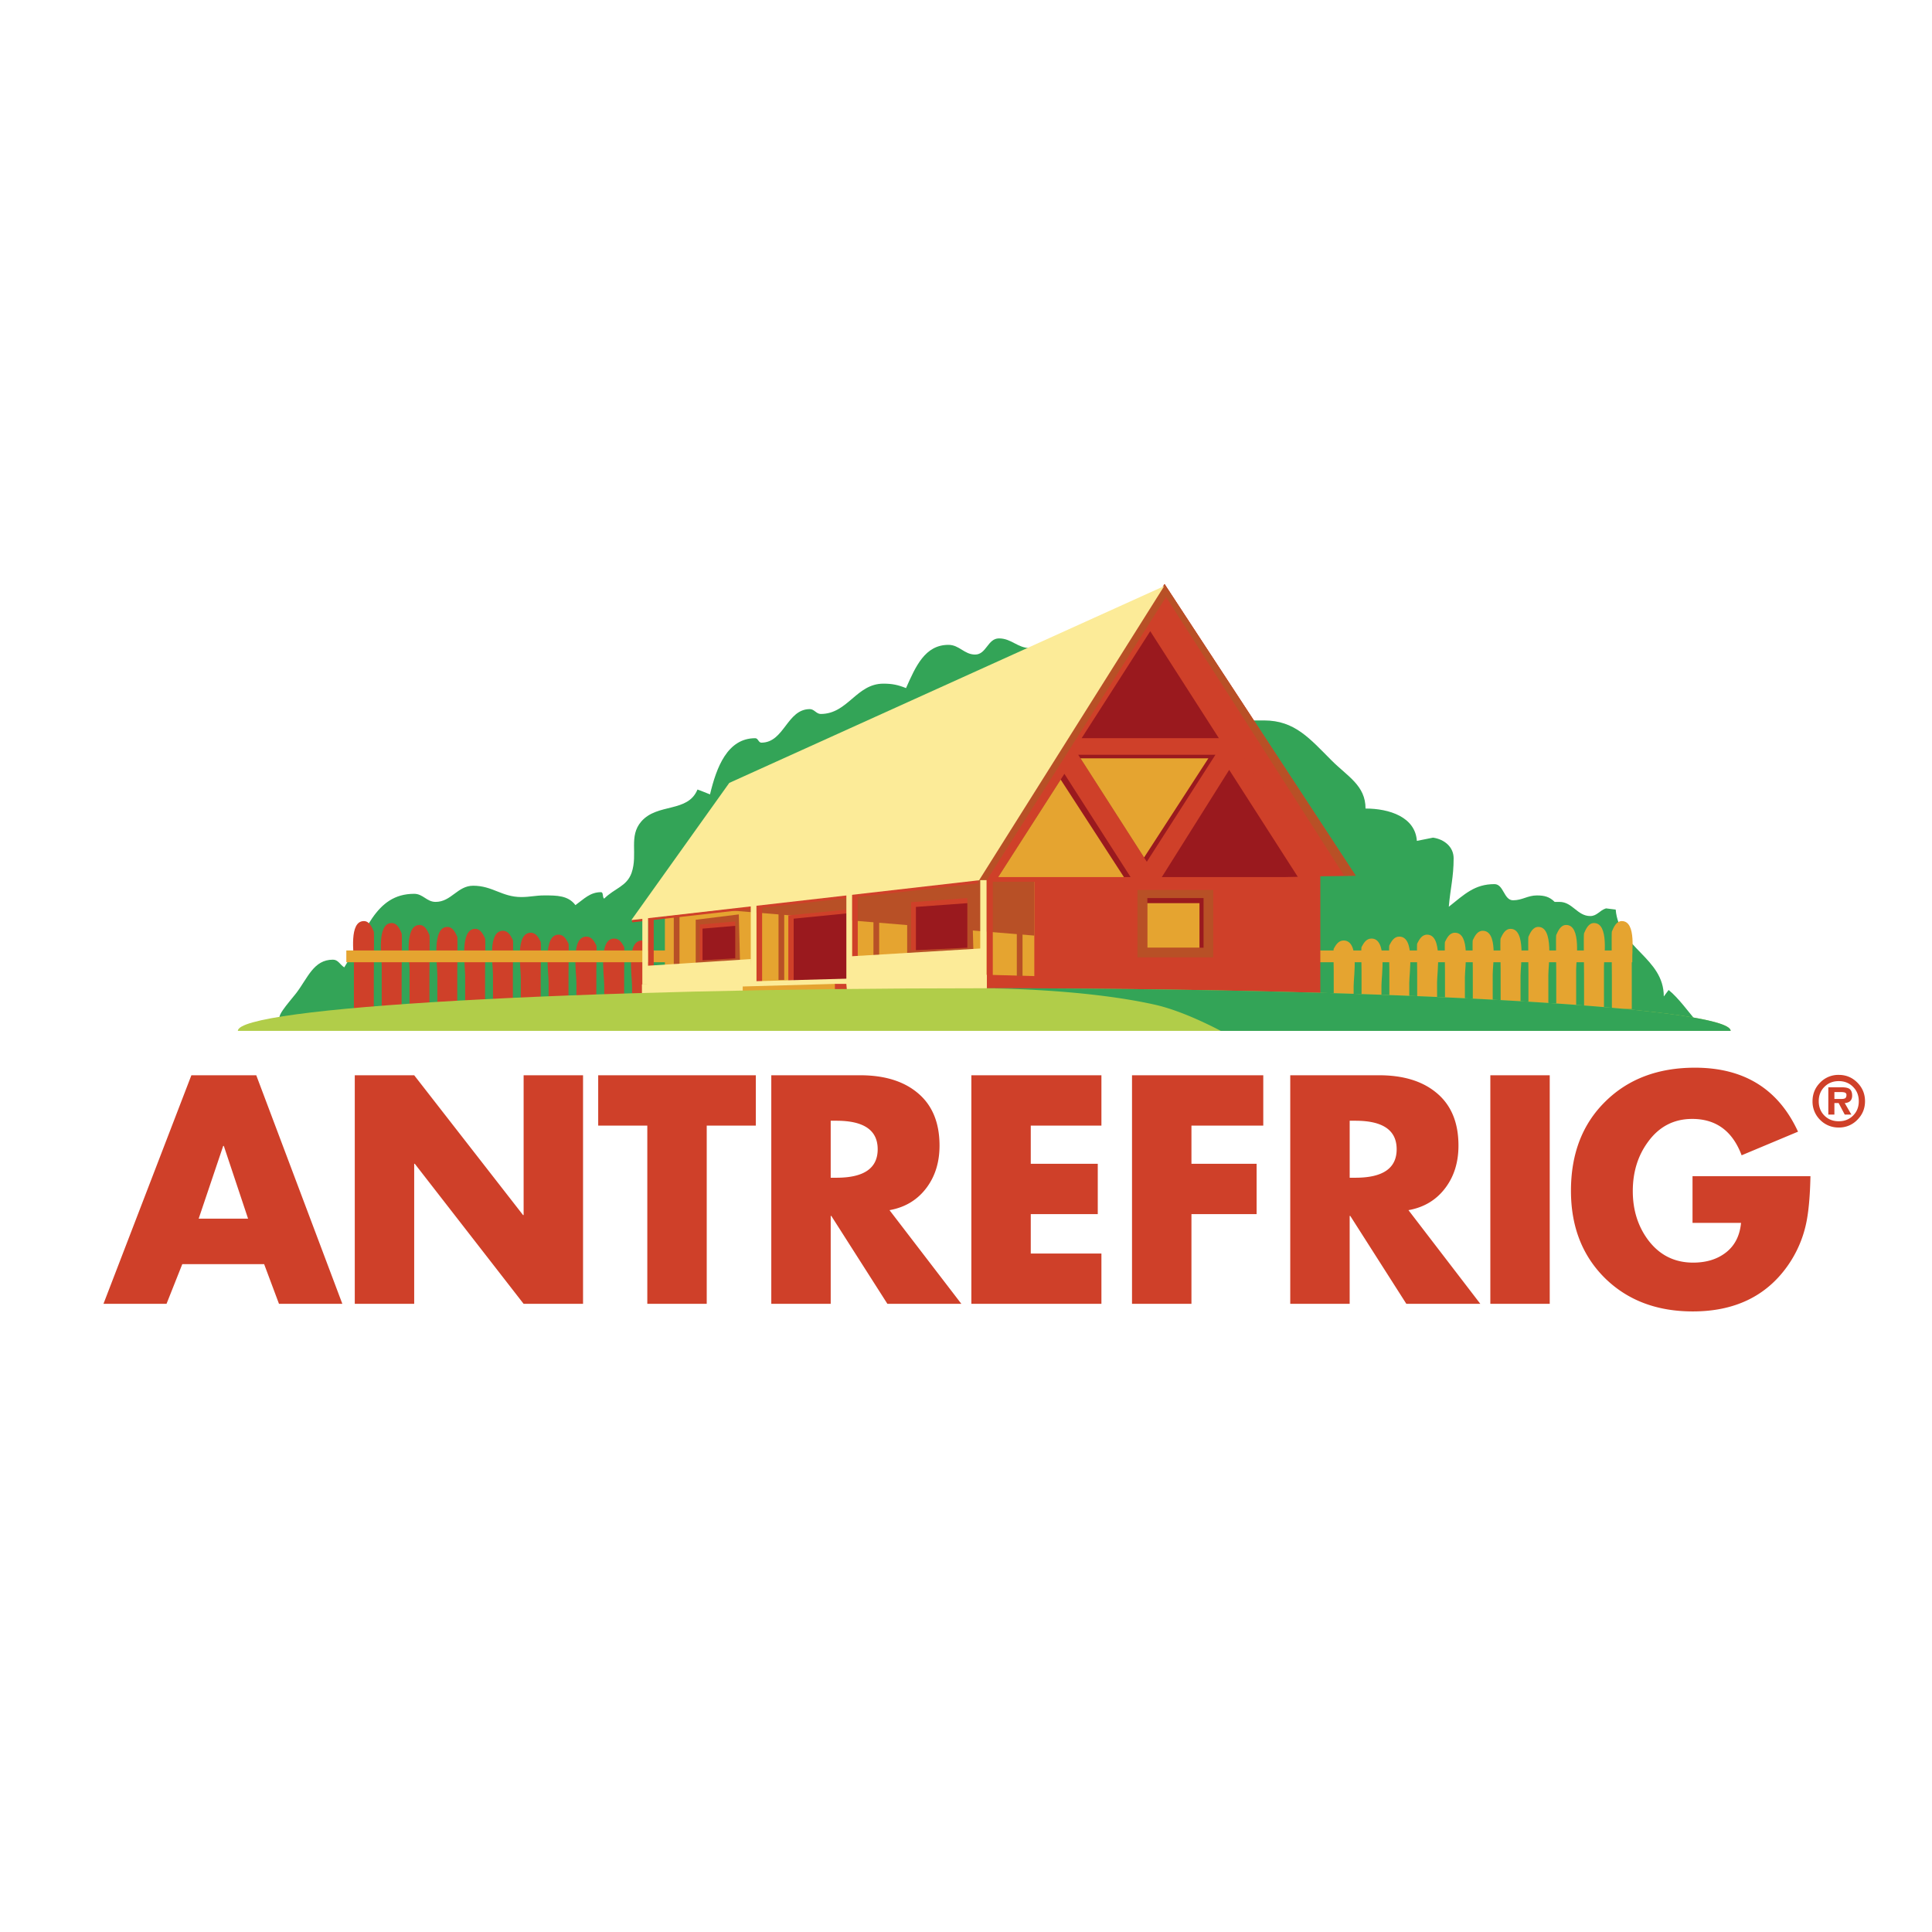
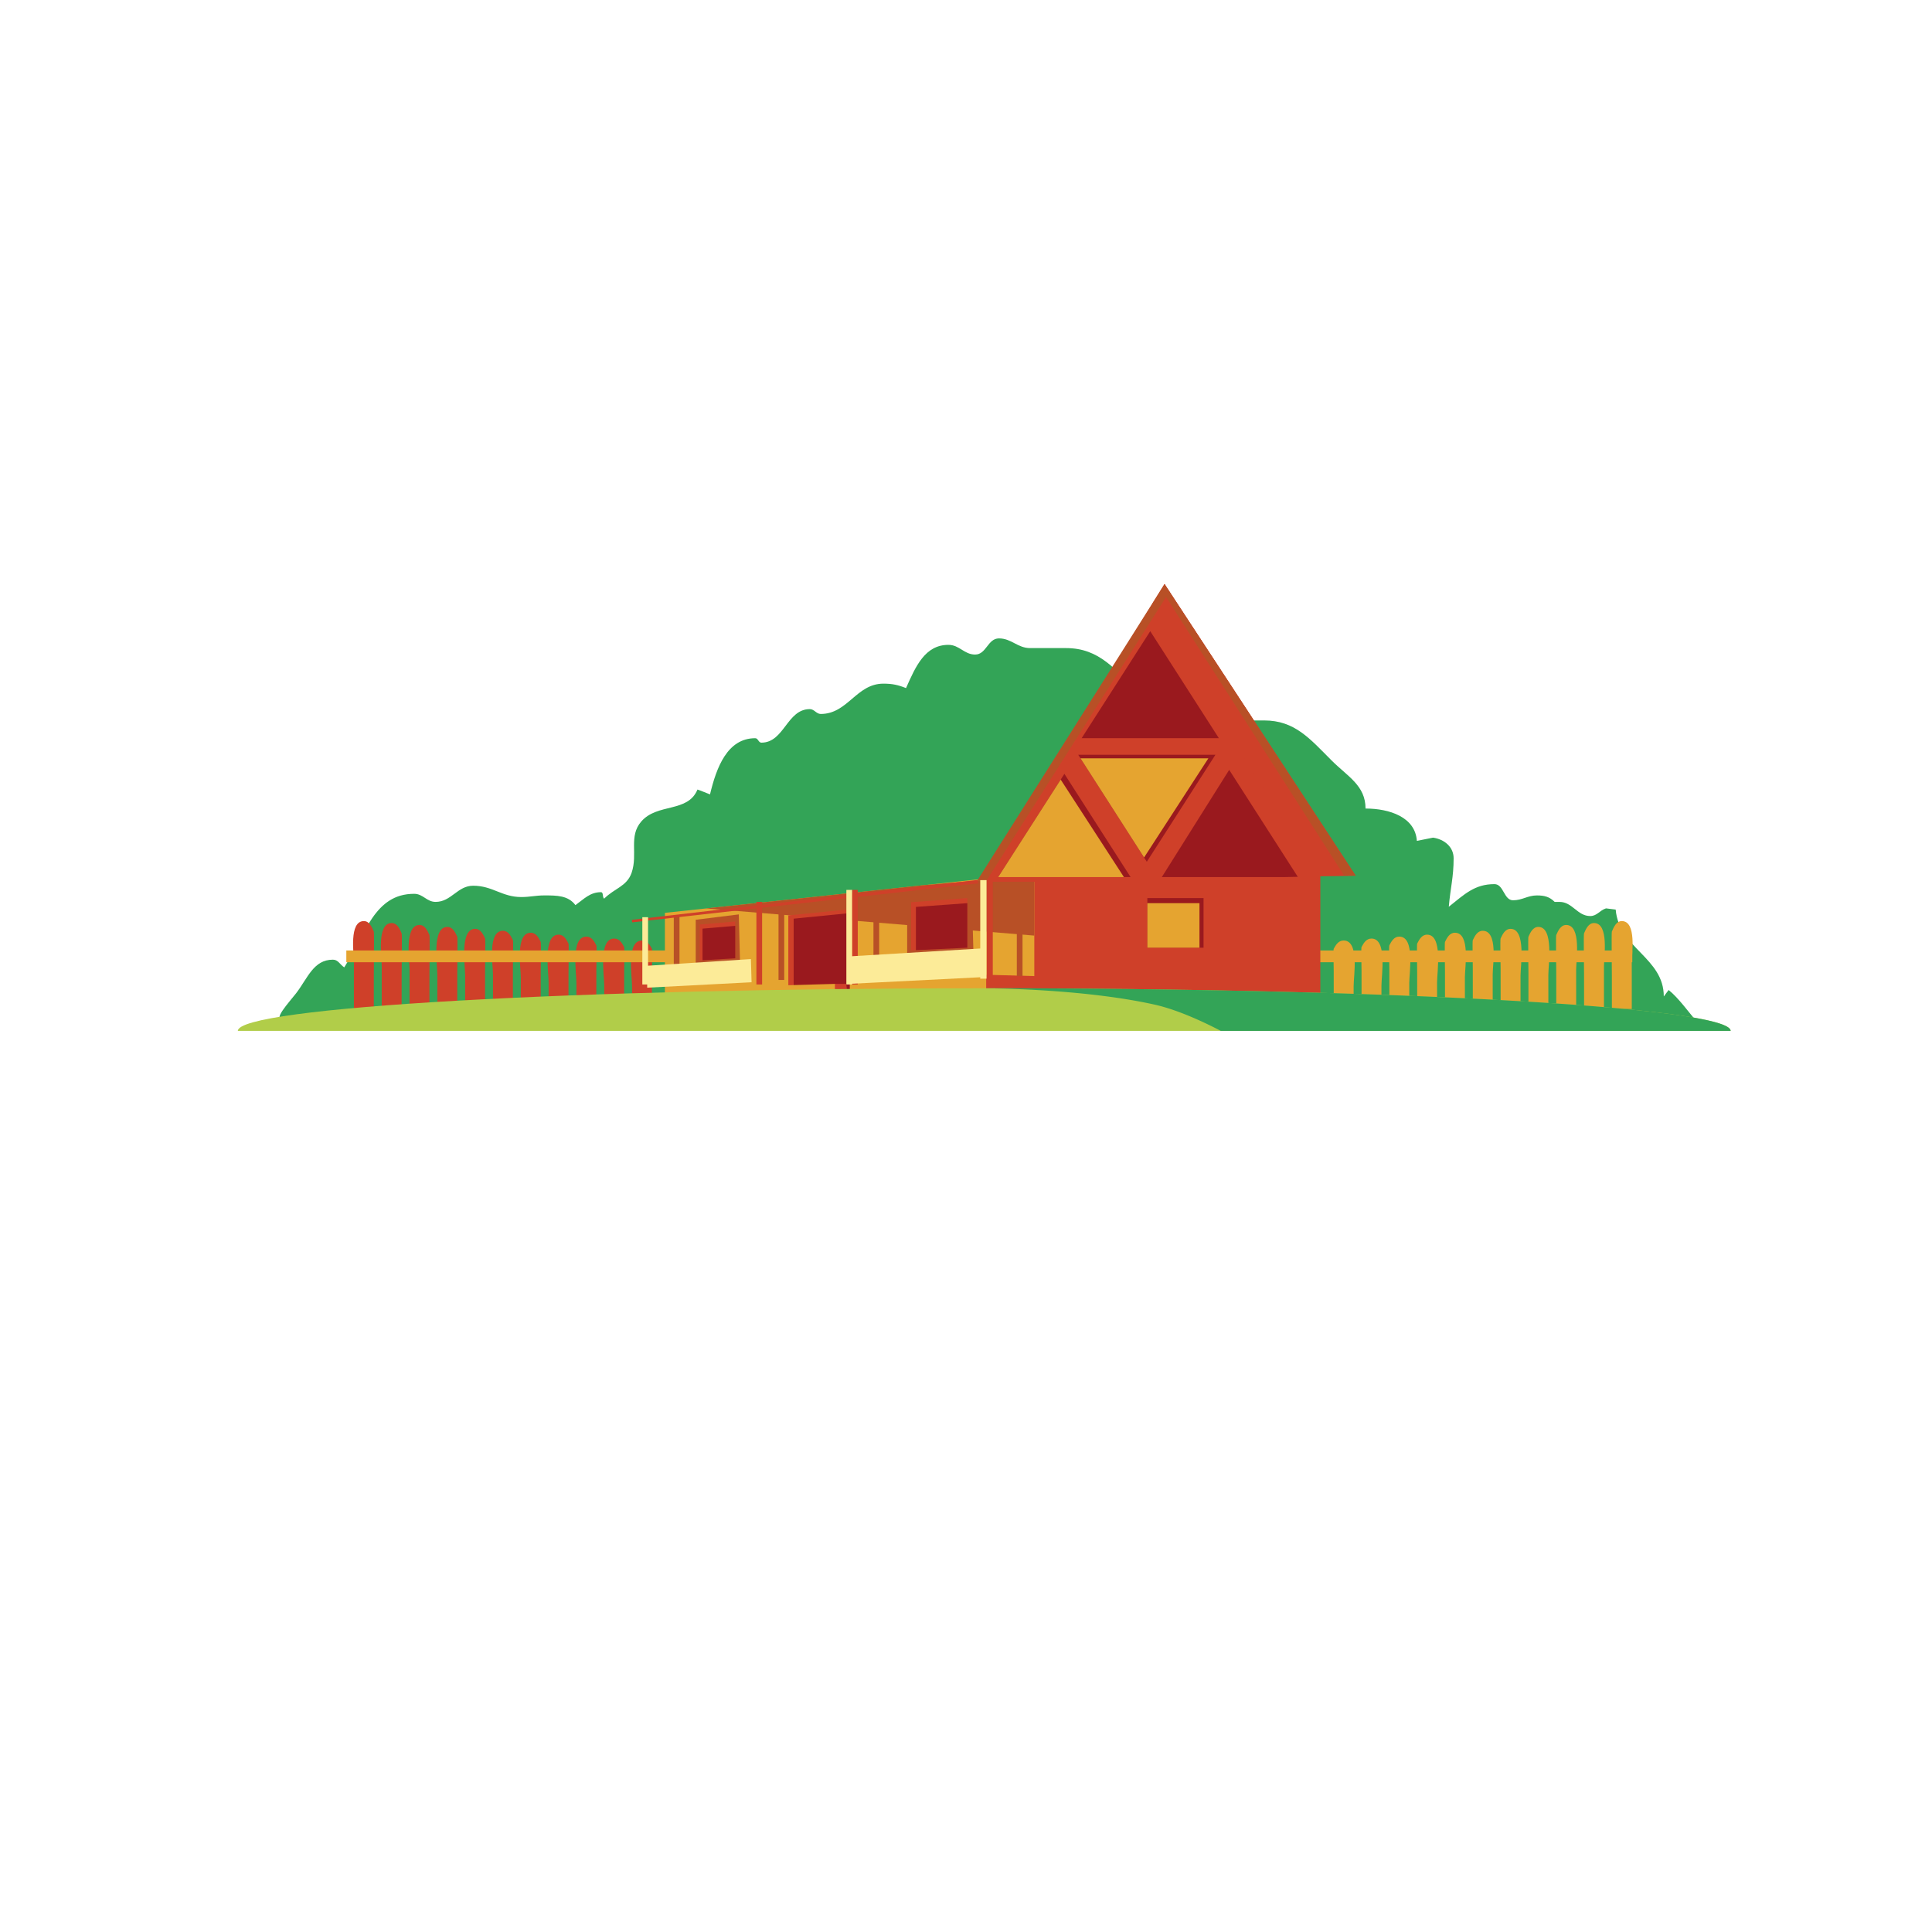
<svg xmlns="http://www.w3.org/2000/svg" viewBox="0 0 192.756 192.756">
  <title>Antrefrig - SVG vector logo - www.oklogos.com</title>
  <g fill-rule="evenodd" clip-rule="evenodd">
    <path fill="#fff" d="M0 0h192.756v192.756H0V0z" />
-     <path d="M26.353 126.123h-8.166l-1.573 3.961h-6.291l8.771-22.805h6.473l8.589 22.805h-6.321l-1.482-3.961zm-1.603-4.537l-2.42-7.26h-.06l-2.449 7.26h4.929zM35.396 130.084v-22.805h5.928l10.858 13.944h.06v-13.944h5.928v22.805h-5.928l-10.858-13.973h-.06v13.973h-5.928zM70.51 112.301v17.783h-5.928v-17.783h-4.9v-5.022h15.727v5.022H70.51zM88.747 120.738l7.168 9.346h-7.379l-5.595-8.771h-.061v8.771h-5.928v-22.805h8.861c2.379 0 4.265.566 5.656 1.693 1.512 1.211 2.268 2.984 2.268 5.324 0 1.633-.423 3.025-1.27 4.174-.907 1.231-2.147 1.987-3.72 2.268zm-5.868-8.922v5.686h.575c2.742 0 4.113-.947 4.113-2.842 0-1.896-1.372-2.844-4.113-2.844h-.575zM109.889 112.301h-7.049v3.81h6.685v5.022h-6.685v3.931h7.049v5.02H96.913v-22.805h12.976v5.022zM126.037 112.301h-7.166v3.81h6.502v5.022h-6.502v8.951h-5.93v-22.805h13.096v5.022zM140.523 120.738l7.17 9.346h-7.381l-5.594-8.771h-.061v8.771h-5.928v-22.805h8.861c2.377 0 4.264.566 5.654 1.693 1.514 1.211 2.268 2.984 2.268 5.324 0 1.633-.422 3.025-1.27 4.174-.904 1.231-2.144 1.987-3.719 2.268zm-5.865-8.922v5.686h.574c2.742 0 4.113-.947 4.113-2.842 0-1.896-1.371-2.844-4.113-2.844h-.574zM154.617 107.279v22.805h-5.926v-22.805h5.926zM168.863 117.352h11.766c-.041 1.977-.182 3.539-.424 4.688a11.483 11.483 0 0 1-1.906 4.326c-2.137 2.982-5.273 4.475-9.406 4.475-3.588 0-6.512-1.107-8.771-3.326-2.256-2.238-3.387-5.141-3.387-8.711 0-3.689 1.141-6.652 3.418-8.893 2.279-2.258 5.264-3.387 8.953-3.387 4.898 0 8.326 2.127 10.283 6.383l-5.627 2.357c-.906-2.418-2.549-3.629-4.93-3.629-1.834 0-3.307.766-4.416 2.299-1.006 1.371-1.512 3.004-1.512 4.9 0 1.895.516 3.527 1.543 4.9 1.129 1.49 2.621 2.238 4.477 2.238 1.33 0 2.43-.344 3.297-1.029s1.361-1.664 1.482-2.934h-4.84v-4.657zM183.453 112.492a2.543 2.543 0 0 1-1.857-.76 2.55 2.55 0 0 1-.76-1.859c0-.73.254-1.354.76-1.863a2.517 2.517 0 0 1 1.857-.768c.729 0 1.346.256 1.852.768.512.51.768 1.133.768 1.863 0 .723-.256 1.34-.768 1.852a2.507 2.507 0 0 1-1.852.767zm0-.623c.57 0 1.043-.186 1.422-.561.385-.379.576-.857.576-1.436 0-.582-.191-1.062-.576-1.441-.379-.379-.852-.568-1.422-.568-.572 0-1.049.189-1.426.568-.381.375-.57.855-.57 1.441 0 .578.189 1.057.57 1.436.377.376.854.561 1.426.561zm.596-1.816l.662 1.148h-.662l-.607-1.148h-.424v1.148h-.607v-2.723h1.322c.355 0 .611.049.766.146.193.123.291.352.291.688-.001.458-.247.704-.741.741zm-1.031-.41h.727c.164 0 .283-.027.357-.08.08-.057.119-.168.119-.33 0-.123-.068-.205-.205-.244a1.742 1.742 0 0 0-.41-.033h-.588v.687z" fill="#cf4029" />
    <path d="M33.218 95.747c.524 0 .686.484 1.129.767 2.137-3.387 3.024-7.338 6.976-7.338.887 0 1.25.806 2.137.806 1.572 0 2.177-1.613 3.75-1.613 1.936 0 2.863 1.129 4.799 1.129.887 0 1.411-.162 2.298-.162 1.25 0 2.378 0 3.104.968.847-.605 1.452-1.291 2.541-1.291.282 0 .121.484.322.646 1.049-1.048 2.258-1.21 2.742-2.581.645-1.895-.323-3.629.967-5.12 1.613-1.855 4.637-.847 5.605-3.186.484.162.806.322 1.25.484.646-2.702 1.733-5.605 4.516-5.605.282 0 .323.444.605.444 2.298 0 2.541-3.347 4.839-3.347.443 0 .645.484 1.088.484 2.702 0 3.548-3.024 6.25-3.024.887 0 1.451.121 2.258.443.967-2.177 1.895-4.314 4.234-4.314 1.088 0 1.572.968 2.661.968 1.129 0 1.25-1.612 2.379-1.612 1.25 0 1.855.967 3.105.967h3.588c3.348 0 4.92 2.177 7.299 4.476 1.129 1.089 1.492 2.742 3.064 2.742h9.395c3.064 0 4.557 1.814 6.734 3.992 1.613 1.613 3.387 2.5 3.387 4.798 2.379 0 4.959.847 5.121 3.227l1.613-.323c1.129.162 2.055.928 2.055 2.057 0 1.895-.32 2.943-.482 4.838 1.572-1.25 2.58-2.258 4.555-2.258.928 0 .928 1.612 1.855 1.612s1.453-.484 2.379-.484c.727 0 1.252.122 1.773.646h.486c1.289 0 1.773 1.411 3.064 1.411.684 0 .926-.564 1.572-.766l.967.121c.322 3.871 4.799 4.798 4.799 8.668l.482-.645c.969.766 2.035 2.258 2.801 3.145-1.049.322-2.639-.08-3.768-.08h-3.791c-1.773 0-2.781-.484-4.555-.484h-3.951l-3.389-.645h-11.652c-7.902 0-12.34-.807-20.242-.807-5.201 0-8.104-.807-13.305 0-5.242.848-8.106 2.057-13.348 2.057-3.548 0-5.564-.605-9.113-.605h-4.557c-2.419 0-3.749-.645-6.169-.645h-4.718c-2.661 0-4.112.645-6.773.645-4.638 0-7.299-.645-11.936-.645-5.604 0-8.75.969-14.354.969h-5.403c-1.129.16.604-1.695 1.29-2.582 1.172-1.533 1.737-3.348 3.672-3.348z" fill="#33a457" />
    <path d="M37.296 92.946c.043.097-.001 3.946-.001 4.407l-.001 3.314h-1.986l.001-4.615c0-.885-.51-4.155.995-4.155.566.001.815.641.992 1.049zM40.072 93.118c.055.124-.001 3.608-.001 4.058l-.001 3.492h-1.987l.002-4.276c0-.912-.528-4.3.995-4.3.562-.001.811.619.992 1.026zM42.848 93.29c.047.104-.001 3.318-.001 3.724l-.002 3.654h-1.986l.001-3.947c0-.94-.544-4.436.996-4.436.558 0 .807.6.992 1.005zM45.623 93.461c.043.092-.002 3.248-.002 3.636l-.002 3.57h-1.986l.001-3.404c0-.988-.574-4.785.996-4.785.555.001.804.58.993.983zM48.398 93.633c.054.112-.002 2.73-.002 3.085l-.002 3.949h-1.986l.002-3.324c0-.992-.572-4.672.996-4.672.551.001.801.561.992.962zM51.173 93.805c.046.094-.002 2.469-.002 2.783l-.002 4.08h-1.986l.001-3.461c0-.975-.555-4.342.996-4.342.548 0 .798.541.993.94zM53.948 93.977c.045.088-.001 2.61-.001 2.935l-.002 3.756h-1.986l.001-3.164c0-1-.568-4.445.996-4.445.543 0 .794.522.992.918zM56.723 94.149c.04.077-.002 2.55-.002 2.859l-.002 3.66h-1.986l.001-2.674c0-1.043-.592-4.742.997-4.742.539 0 .79.503.992.897zM59.498 94.32c.052.1-.001 2.082-.001 2.365l-.003 3.982h-1.986l.001-2.604c0-1.045-.59-4.618.997-4.618.534.001.786.485.992.875zM62.273 94.492c.048.088-.001 2.033-.001 2.301l-.003 3.875h-1.986l.001-2.34c0-1.066-.599-4.688.997-4.688.529 0 .783.465.992.852zM65.048 94.664c.043.077-.001 1.983-.001 2.239l-.002 3.766h-1.987l.002-2.275c0-1.068-.597-4.56.996-4.56.525-.001.779.447.992.83z" fill="#cf4029" />
    <path fill="#e5a430" d="M34.553 94.828h128.302v1.174H34.553v-1.174z" />
    <path fill="#cf4029" d="M102.945 87.131h28.785v13.459h-28.785V87.131z" />
    <path fill="#e5a430" d="M66.336 91.074l36.857-3.943v13.459H66.336v-9.516z" />
    <path fill="#b85026" d="M70.449 90.634l32.744 2.711v-5.983l-11.103.957-21.641 2.315z" />
    <path fill="#cf4029" d="M135.244 87.366l-37.379.457 18.323-29.547 19.056 29.09z" />
    <path fill="#cf4029" d="M131.639 87.41l-16.832-26.655.193-.564 1.188-1.915 19.056 29.09-3.605.044z" />
    <path d="M121.605 73.646h-13.689l6.844-10.673 6.845 10.673zm-14.031 1.658h13.689l-6.846 10.674-6.843-10.674zm21.908 12.179l-13.736.294 6.891-10.968 6.845 10.674zm-16.445.395H99.348l6.846-10.673 6.843 10.673z" fill="#9a191e" />
    <path d="M114.432 63.485l6.592 10.162-6.592-10.162zm-6.631 12.172h12.76l-6.416 9.893-6.344-9.893zm14.414 1.824l6.498 10.018-6.498-10.018zm-9.846 10.389H99.354l6.471-10.09 6.544 10.09z" fill="#e5a430" />
    <path fill="#cf4029" d="M78.652 91.329v7.868h6.121v-8.479l-6.121.611z" />
    <path fill="#9a191e" d="M79.185 91.656v7.541h5.588v-8.098l-5.588.557z" />
    <path fill="#cf4029" d="M103.338 97.389l-4.945-.137v1.434l5.082.203-.137-1.5z" />
    <path fill="#b85026" d="M67.223 91.315h.57v6.712h-.57v-6.712zM87.145 90.865h.57v6.713h-.57v-6.713zM101.447 90.672h.571v6.713h-.571v-6.713zM77.672 91.058h.57v6.712h-.57v-6.712zM97.486 87.878l.959-.055 17.891-28.261 17.744 27.756 1.164.048-19.056-29.09-18.702 29.602z" />
    <path d="M160.814 92.946c-.043.097.002 3.946.002 4.407l.002 3.314h1.986l-.002-4.615c0-.885.51-4.155-.996-4.155-.564.001-.814.641-.992 1.049zM158.039 93.118c-.055.124.002 3.608.002 4.058l.002 3.492h1.986l-.002-4.276c0-.912.529-4.3-.994-4.3-.562-.001-.812.619-.994 1.026zM155.264 93.29c-.047.104.002 3.318.002 3.724l.002 3.654h1.986l-.002-3.947c0-.94.545-4.436-.994-4.436-.561 0-.809.6-.994 1.005zM152.49 93.461c-.045.092.002 3.248.002 3.636v3.57h1.988l-.002-3.404c0-.988.572-4.785-.996-4.785-.554.001-.804.58-.992.983zM149.715 93.633c-.055.112.002 2.73.002 3.085l.002 3.949h1.986l-.002-3.324c0-.992.572-4.672-.996-4.672-.551.001-.801.561-.992.962zM146.939 93.805c-.047.094.002 2.469.002 2.783l.002 4.08h1.986l-.002-3.461c0-.975.555-4.342-.996-4.342-.546 0-.796.541-.992.94zM144.164 93.977c-.045.088.002 2.61.002 2.935l.002 3.756h1.986l-.002-3.164c0-1 .568-4.445-.996-4.445-.543 0-.793.522-.992.918zM141.389 94.149c-.039.077.002 2.55.002 2.859l.002 3.66h1.986l-.002-2.674c0-1.043.592-4.742-.996-4.742-.539 0-.789.503-.992.897zM138.613 94.32c-.053.1.002 2.082.002 2.365l.004 3.982h1.986l-.002-2.604c0-1.045.59-4.618-.996-4.618-.535.001-.789.485-.994.875zM135.838 94.492c-.047.088.002 2.033.002 2.301l.004 3.875h1.986l-.002-2.34c0-1.066.6-4.688-.996-4.688-.531 0-.785.465-.994.852zM133.062 94.664c-.043.077.004 1.983.004 2.239l.002 3.766h1.986l-.002-2.275c0-1.068.596-4.56-.998-4.56-.523-.001-.777.447-.992.83z" fill="#e5a430" />
-     <path fill="#b85026" d="M113.486 88.792h7.563v6.725h-7.563v-6.725z" />
    <path fill="#9a191e" d="M114.471 89.602h5.607v4.951h-5.607v-4.951z" />
    <path fill="#e5a430" d="M114.471 90.109h5.201v4.444h-5.201v-4.444z" />
    <path fill="#b85026" d="M69.411 91.764V96.1l4.42-.06-.119-4.81-4.301.534z" />
    <path fill="#cf4029" d="M69.818 92.242l3.535-.304v3.673l-3.535.216v-3.585z" />
    <path fill="#9a191e" d="M70.091 92.65l3.262-.28v3.241l-3.262.199v-3.16z" />
    <path fill="#b85026" d="M90.508 89.844v5.828l6.627-.08-.177-6.466-6.45.718z" />
    <path fill="#cf4029" d="M90.903 90.012l5.607-.41v4.951l-5.607.271v-4.812z" />
    <path fill="#9a191e" d="M91.38 90.483l5.13-.375v4.445l-5.13.247v-4.317z" />
    <path fill="#cf4029" d="M98.742 87.507h32.865v.465H98.742v-.465zM63.032 91.773l34.48-3.978.084.334-34.523 3.895-.041-.251z" />
-     <path fill="#cf4029" d="M64.651 91.508h.57v6.713h-.57v-6.713z" />
    <path fill="#fceb98" d="M64.086 91.508h.57v6.713h-.57v-6.713z" />
    <path fill="#cf4029" d="M98.422 87.811h.627v9.832h-.627v-9.832z" />
    <path fill="#fceb98" d="M97.799 87.811h.629v9.832h-.629v-9.832z" />
    <path fill="#cf4029" d="M75.466 89.979h.57v8.242h-.57v-8.242z" />
-     <path fill="#fceb98" d="M74.901 89.979h.57v8.242h-.57v-8.242z" />
    <path fill="#cf4029" d="M85.007 88.785h.571v9.436h-.571v-9.436z" />
    <path fill="#fceb98" d="M84.442 88.785h.571v9.436h-.571v-9.436z" />
-     <path fill="#fceb98" d="M97.684 87.823l-34.693 3.974 9.768-13.686 43.395-19.638-18.47 29.35zM98.461 97.252l-34.414.955v1.16l34.414-.273v-1.842z" />
    <path fill="#e5a430" d="M83.35 98.162v.621l-9.248.26v-.621l9.248-.26z" />
    <path fill="#cf4029" d="M83.298 98.162h1.139l.052.57-1.191.051v-.621z" />
    <path d="M23.73 102.85c0-2.346 33.337-4.252 74.465-4.252 41.127 0 74.469 1.906 74.469 4.252H23.73z" fill="#b1cd49" />
    <path d="M98.32 98.605s9.584 0 16.887 1.629c2.367.529 5.041 1.807 6.59 2.615h50.867c0-2.344-33.244-4.246-74.289-4.252a4.147 4.147 0 0 1-.055.008z" fill="#33a457" />
    <path fill="#fceb98" d="M64.57 96.354l10.348-.667.067 2.313-10.415.541v-2.187zM84.727 95.42l13.289-.8.066 2.866-13.355.674v-2.74z" />
  </g>
</svg>